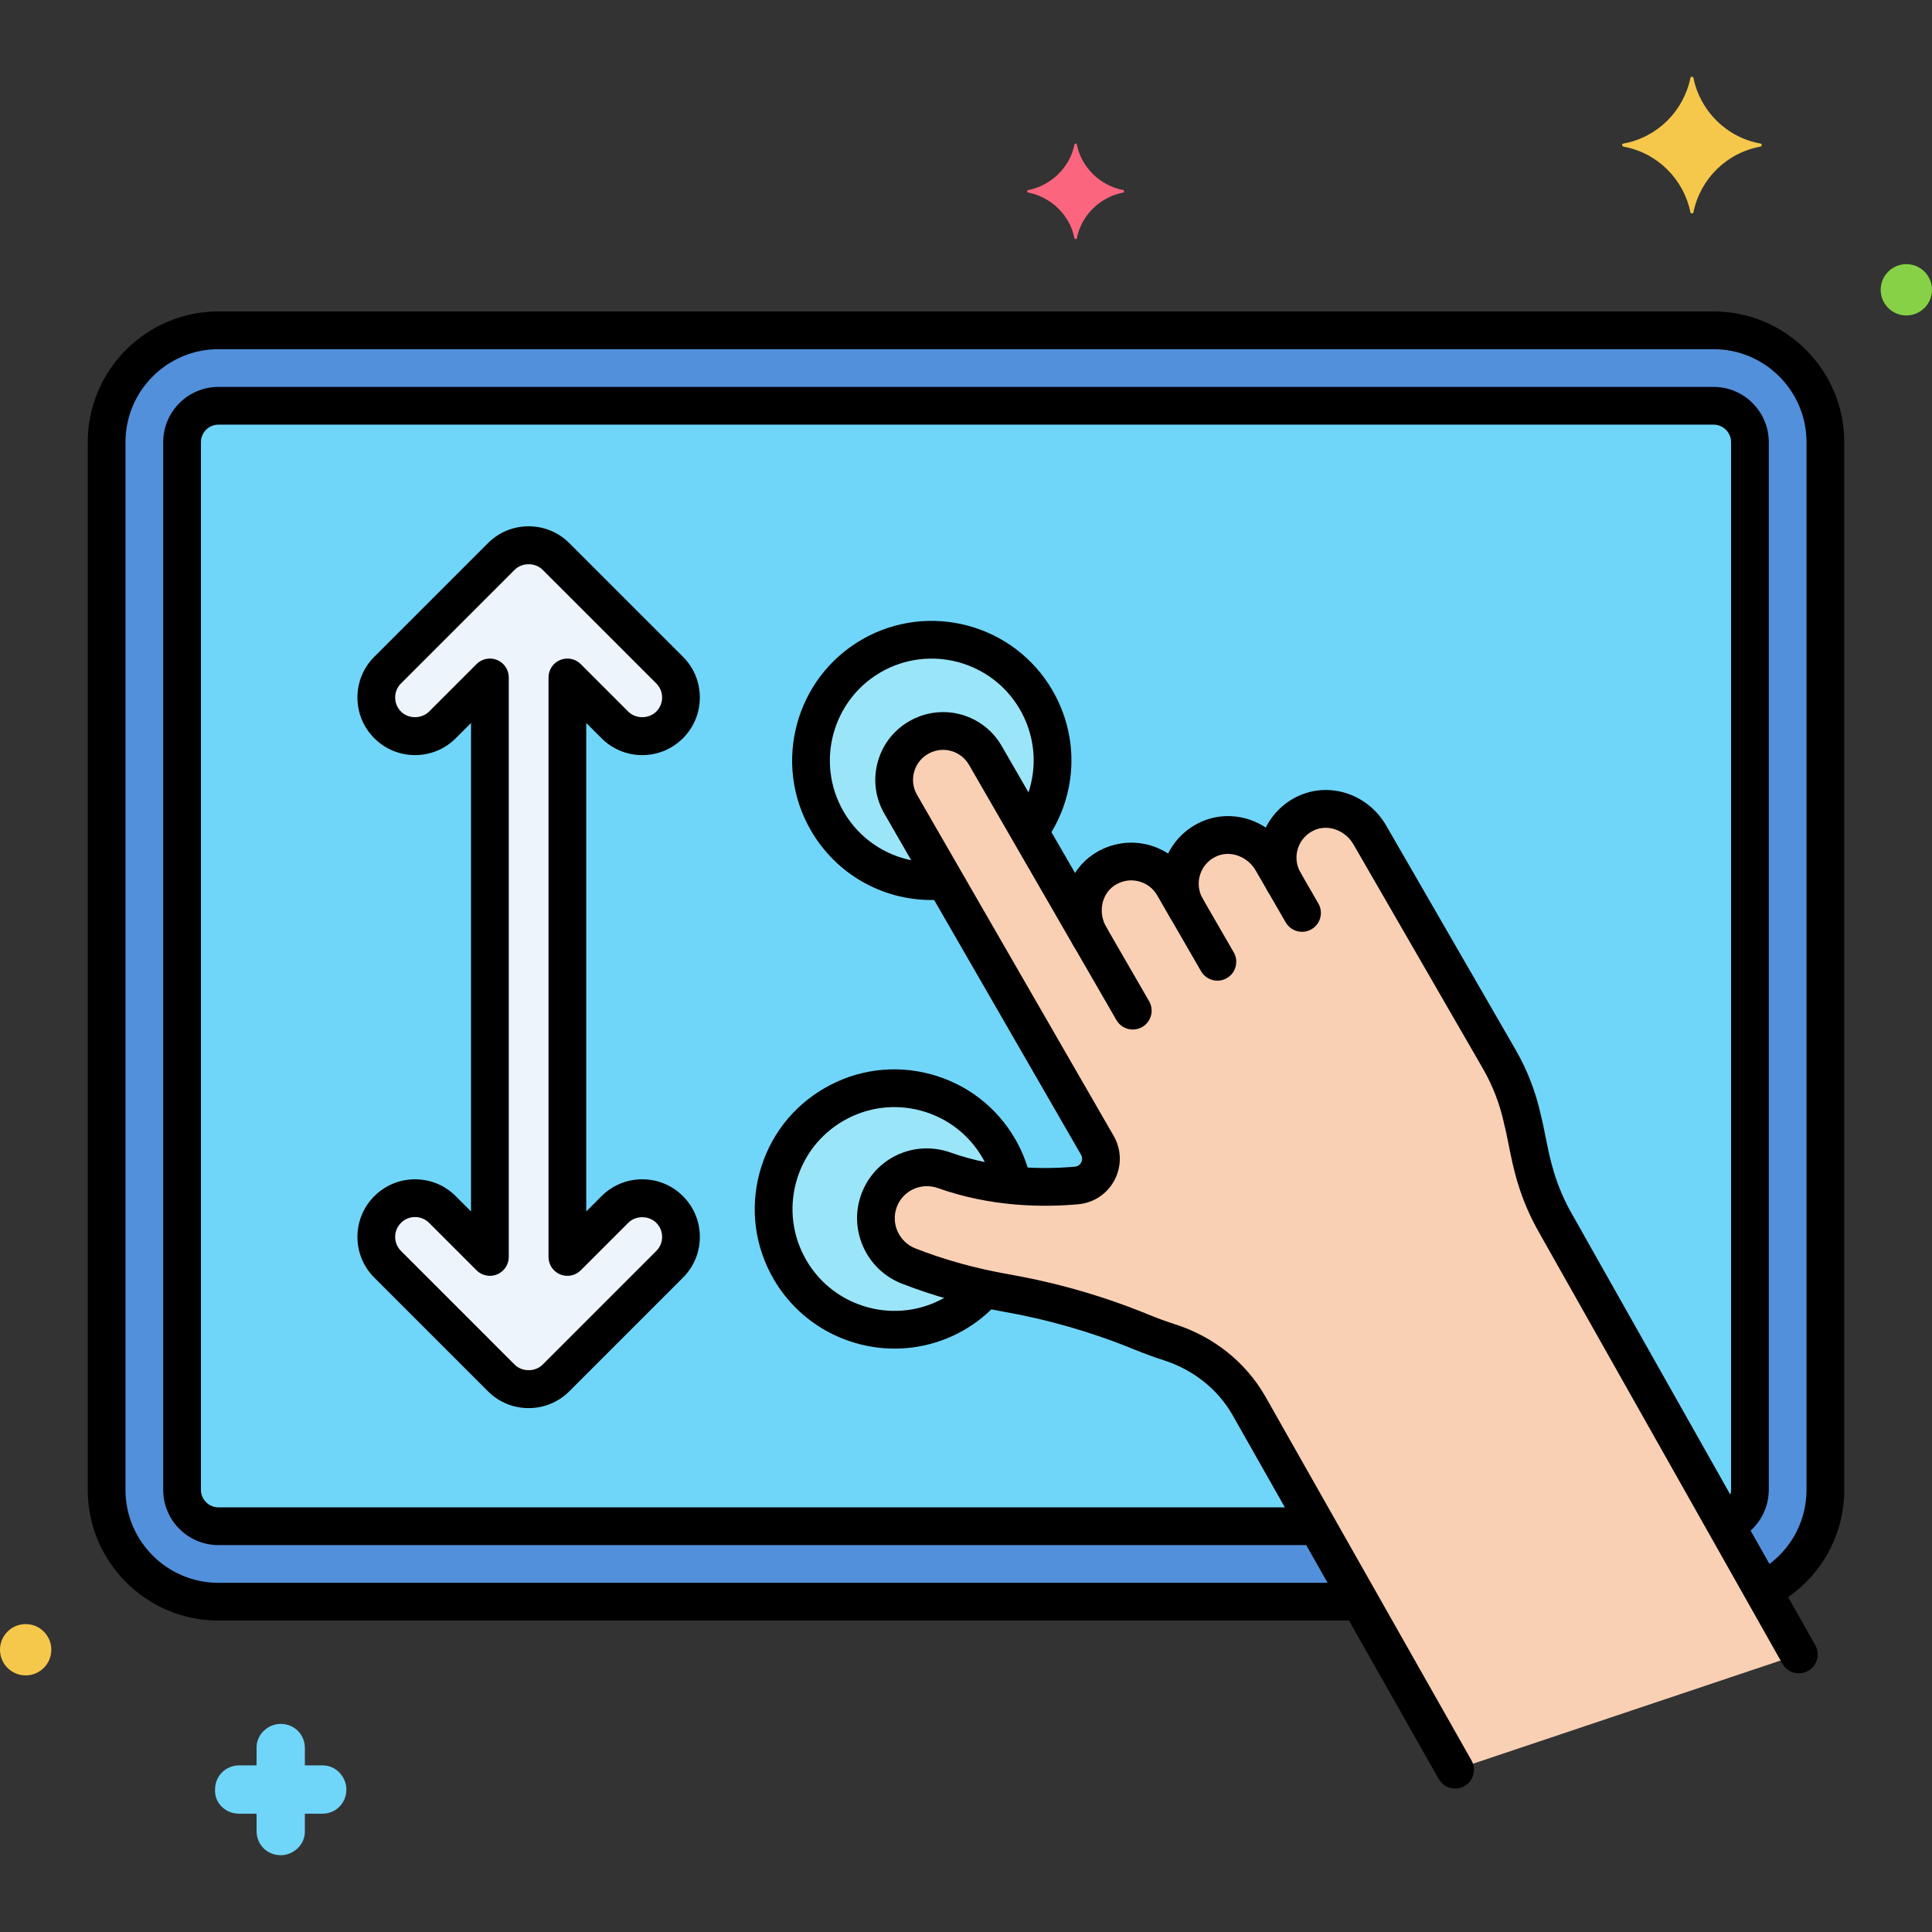
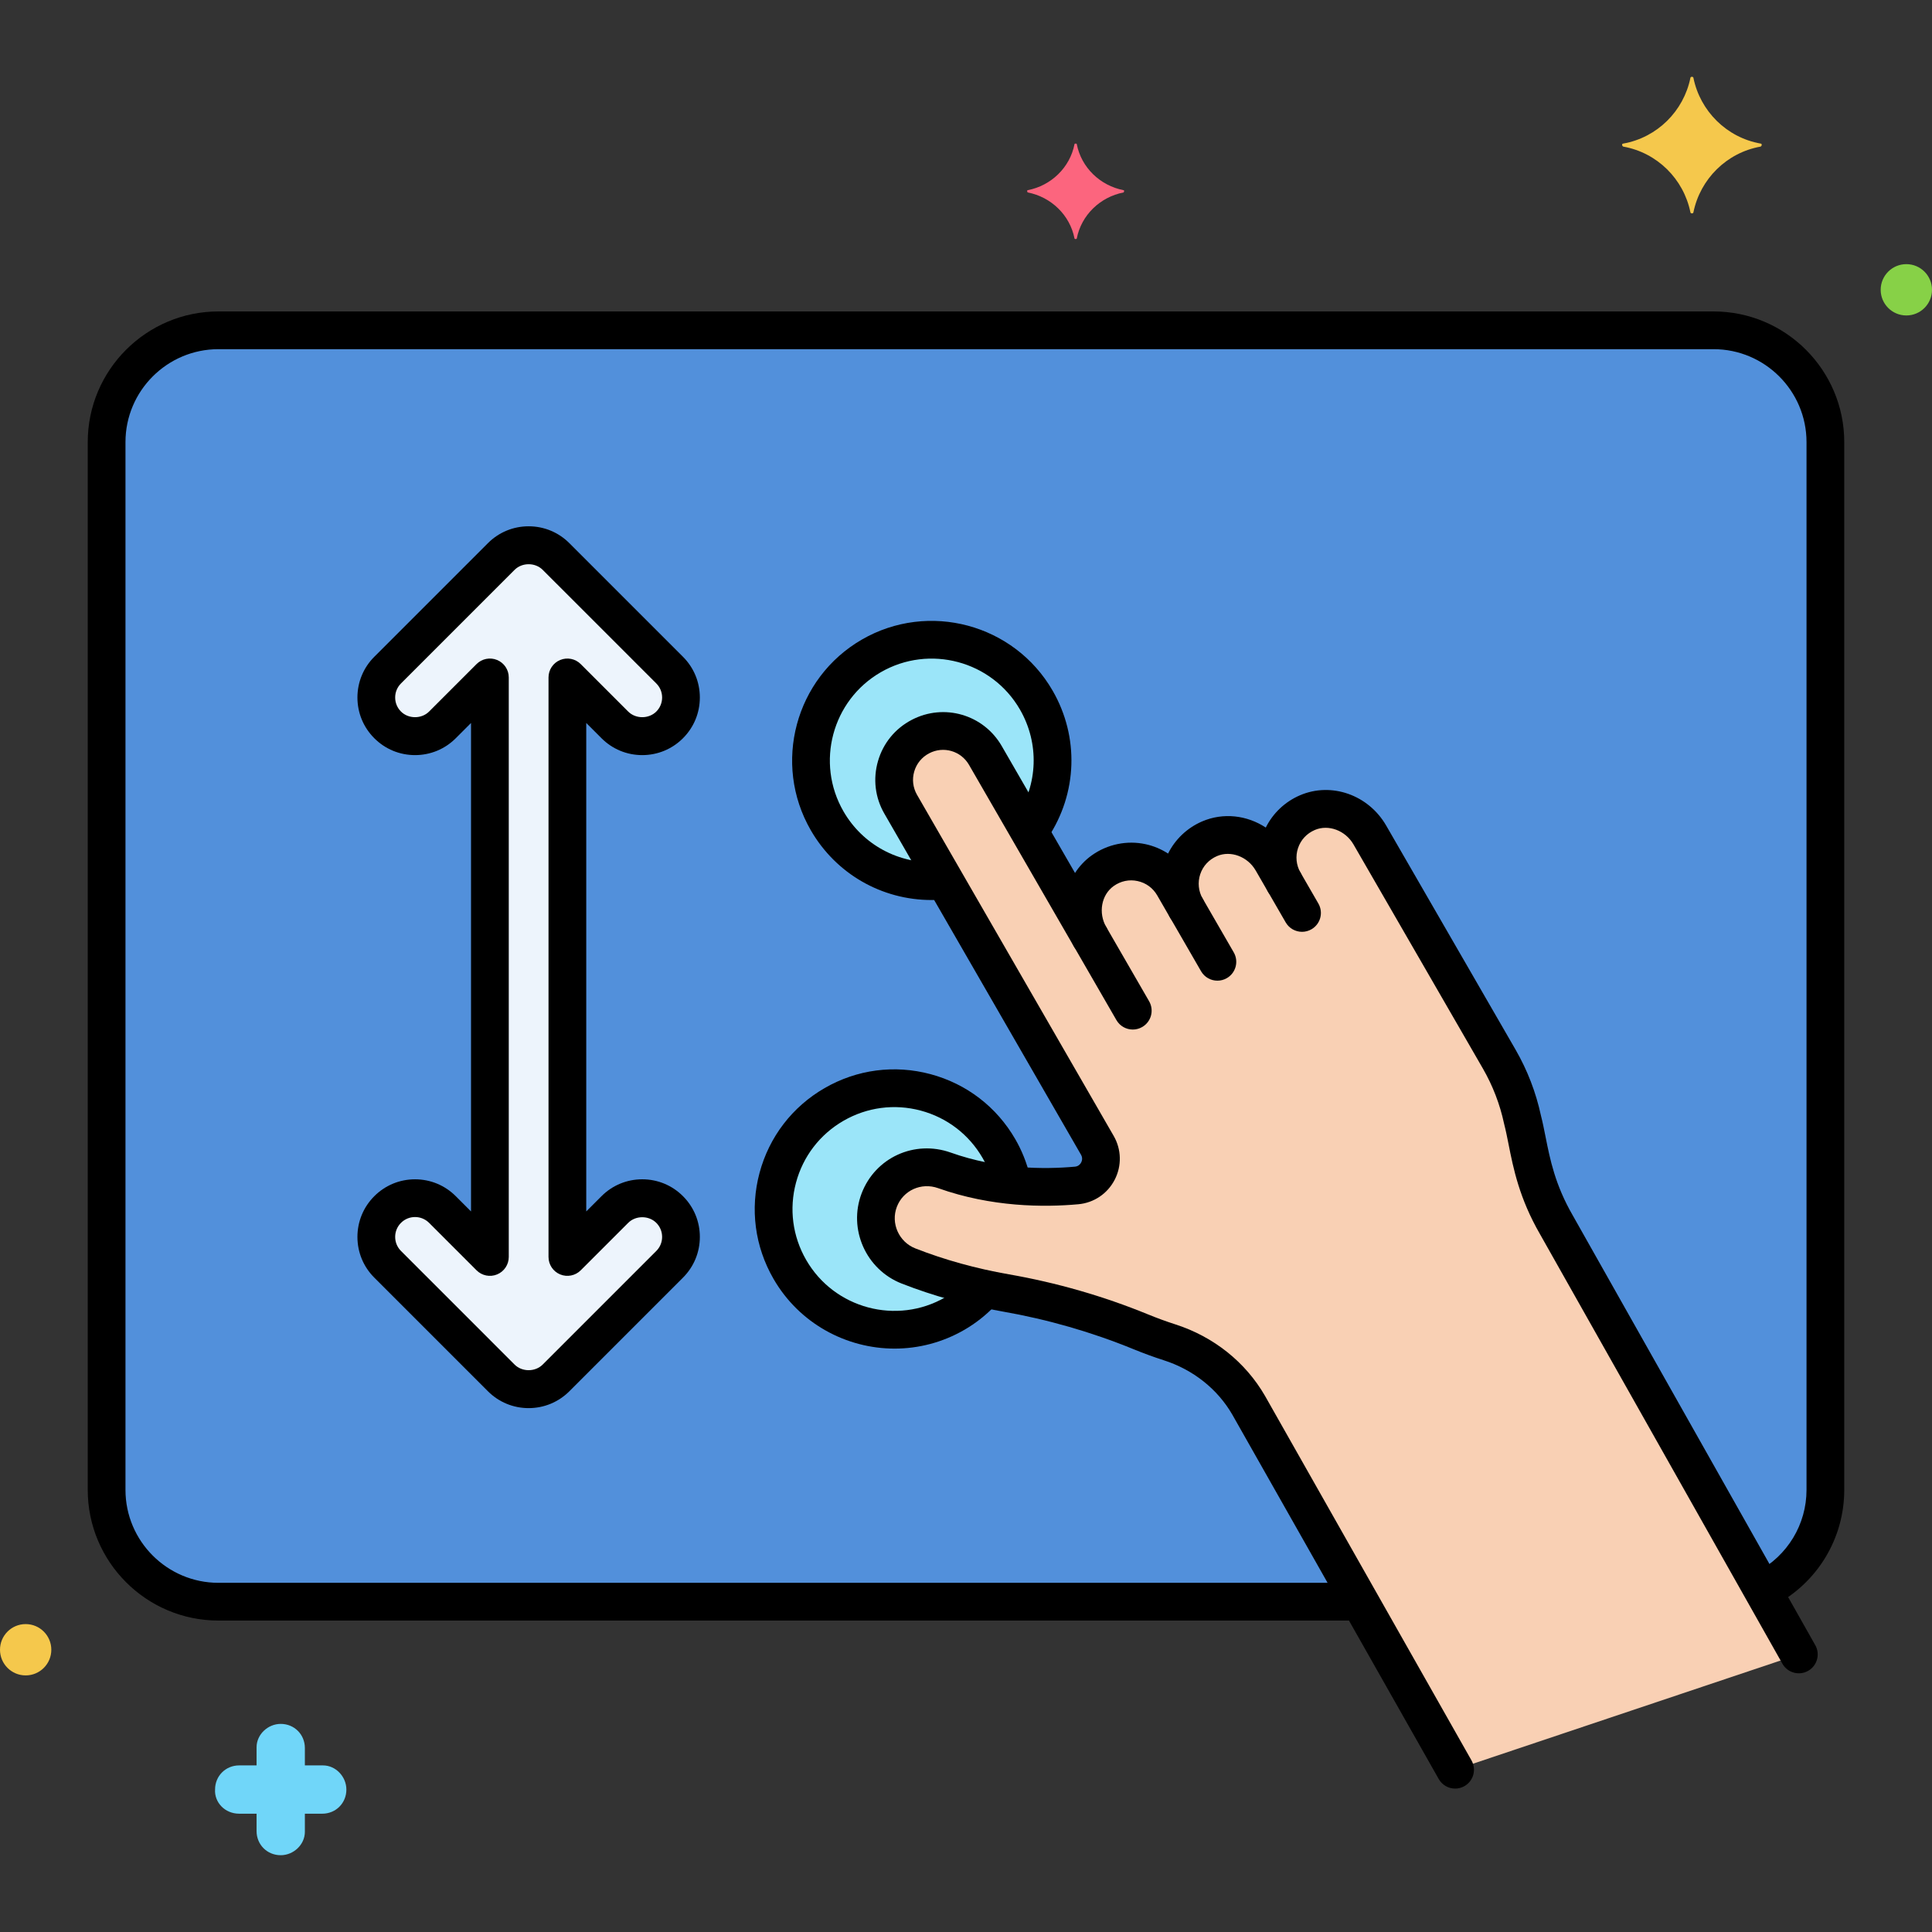
<svg xmlns="http://www.w3.org/2000/svg" enable-background="new 0 0 256 256" height="512" viewBox="0 0 256 256" width="512">
  <rect x="0" y="0" width="256" height="256" fill="#333333" stroke="none" />
  <g id="Layer_26">
    <g>
      <g>
        <path d="m227.056 43.768h-198.112c-8.184 0-14.818 6.634-14.818 14.818v138.828c0 8.184 6.634 14.818 14.818 14.818h151.259l-14.735-26.012c-2.32-4.018-6.095-6.951-10.515-8.365-1.322-.423-2.61-.903-3.823-1.4-5.753-2.354-11.735-4.066-17.858-5.137-5.12-.896-9.425-2.214-12.885-3.569-3.472-1.36-5.21-5.246-3.879-8.729 1.319-3.455 5.158-5.179 8.642-3.938 6.621 2.357 13.143 2.396 17.513 1.998 2.585-.236 4.04-3.083 2.739-5.328l-25.941-44.996c.025.043-.082-.143-.107-.186-1.83-3.17-.672-7.259 2.624-8.975 3.101-1.615 6.871-.476 8.59 2.5l13.863 24.012c-1.691-2.928-1.06-6.78 1.695-8.741 3.16-2.25 7.487-1.253 9.38 2.025-.083-.143 1.541 2.669 1.699 2.943-1.917-3.321-.558-7.634 3.074-9.197 3.054-1.314 6.614.078 8.276 2.958.471.816 1.118 1.936 1.605 2.78-1.917-3.321-.558-7.634 3.073-9.197 3.054-1.314 6.614.078 8.276 2.958l17.139 29.685c1.448 2.507 2.493 5.226 3.099 8.057.931 3.587 1.136 8.114 4.487 13.919l27.323 48.419c4.92-2.41 8.317-7.452 8.317-13.3v-138.83c0-8.184-6.635-14.818-14.818-14.818z" fill="#5290db" />
      </g>
      <g>
-         <path d="m165.468 186.22c-2.32-4.018-6.095-6.951-10.515-8.365-1.322-.423-2.61-.903-3.823-1.4-5.753-2.354-11.735-4.066-17.858-5.137-5.12-.896-9.425-2.214-12.885-3.569-3.472-1.36-5.21-5.246-3.879-8.729 1.319-3.455 5.158-5.179 8.642-3.938 6.621 2.357 13.143 2.396 17.513 1.998 2.585-.236 4.04-3.083 2.739-5.328l-25.941-44.996c.025.043-.082-.143-.107-.186-1.83-3.17-.672-7.259 2.624-8.975 3.101-1.615 6.871-.476 8.59 2.5l13.863 24.012c-1.691-2.928-1.06-6.78 1.695-8.741 3.16-2.25 7.487-1.253 9.38 2.025-.083-.143 1.541 2.669 1.699 2.943-1.917-3.321-.558-7.634 3.074-9.197 3.054-1.314 6.614.078 8.276 2.958.471.816 1.118 1.936 1.605 2.78-1.917-3.321-.558-7.634 3.073-9.197 3.054-1.314 6.614.078 8.276 2.958l17.139 29.685c1.448 2.507 2.493 5.226 3.099 8.057.931 3.587 1.136 8.114 4.487 13.919l22.378 39.657c1.891-.651 3.261-2.429 3.261-4.538v-138.83c0-2.657-2.161-4.818-4.818-4.818h-198.111c-2.657 0-4.818 2.162-4.818 4.818v138.828c0 2.657 2.161 4.818 4.818 4.818h145.594z" fill="#70d6f9" />
-       </g>
+         </g>
      <g>
        <path d="m206.234 162.295c-3.351-5.805-3.556-10.331-4.487-13.919-.606-2.831-1.651-5.55-3.099-8.057l-17.139-29.685c-1.662-2.879-5.222-4.272-8.276-2.958-3.632 1.563-4.991 5.876-3.073 9.197-.487-.844-1.134-1.964-1.605-2.78-1.662-2.879-5.222-4.272-8.276-2.958-3.632 1.563-4.991 5.876-3.074 9.197-.158-.273-1.782-3.086-1.699-2.943-1.893-3.278-6.22-4.275-9.38-2.025-2.755 1.961-3.386 5.813-1.695 8.741l-13.863-24.012c-1.719-2.977-5.488-4.115-8.59-2.5-3.297 1.716-4.455 5.805-2.624 8.975.025.043.132.229.107.186l25.941 44.996c1.302 2.245-.154 5.092-2.739 5.328-4.371.399-10.892.359-17.513-1.998-3.484-1.24-7.323.484-8.642 3.938-1.33 3.483.408 7.369 3.879 8.729 3.46 1.356 7.764 2.673 12.885 3.569 6.123 1.071 12.105 2.783 17.858 5.137 1.213.496 2.502.977 3.823 1.4 4.419 1.414 8.195 4.347 10.515 8.365l27.347 48.277 45.54-15.279z" fill="#f9d0b4" />
      </g>
      <g>
        <path d="m81.471 160.267-6.29 6.29c0-34.686 0-44.112 0-76.795l6.29 6.29c2.003 2.004 5.255 2.004 7.259 0 2.005-2.005 2.005-5.255 0-7.26l-15.054-15.053c-1.002-1.002-2.316-1.503-3.629-1.503s-2.628.501-3.629 1.503l-15.053 15.053c-2.005 2.005-2.005 5.255 0 7.26 2.003 2.004 5.255 2.004 7.259 0l6.29-6.29v76.795l-6.29-6.29c-2.004-2.004-5.255-2.004-7.259 0-2.005 2.005-2.005 5.255 0 7.26l15.053 15.053c1.002 1.002 2.316 1.503 3.629 1.503s2.628-.501 3.629-1.503l15.053-15.053c2.005-2.005 2.005-5.255 0-7.26-2.003-2.005-5.255-2.005-7.258 0z" fill="#edf4fc" />
      </g>
      <g>
        <path d="m125.175 116.666-5.714-9.912c.025.043-.082-.143-.107-.186-1.83-3.17-.672-7.259 2.624-8.975 3.101-1.615 6.871-.476 8.59 2.5l5.821 10.082c3.602-4.957 4.187-11.761.926-17.41-4.418-7.653-14.204-10.275-21.856-5.856-7.653 4.418-10.275 14.204-5.856 21.856 3.265 5.659 9.468 8.557 15.572 7.901z" fill="#9be5f9" />
      </g>
      <g>
        <path d="m120.387 167.749c-3.472-1.36-5.21-5.246-3.879-8.729 1.319-3.455 5.158-5.179 8.642-3.938 3.109 1.107 6.187 1.69 9.04 1.969-.334-1.662-.926-3.3-1.82-4.85-4.418-7.653-14.204-10.275-21.856-5.856-7.653 4.418-10.275 14.204-5.856 21.856 4.418 7.653 14.204 10.275 21.856 5.856 1.547-.893 2.877-2.014 3.997-3.284-3.922-.846-7.308-1.921-10.124-3.024z" fill="#9be5f9" />
      </g>
      <g>
        <circle cx="252.6" cy="38.4" fill="#87d147" r="3.4" />
      </g>
      <g>
        <path d="m148.878 25.2c-3.1-.6-5.6-3-6.2-6.1 0-.1-.3-.1-.3 0-.6 3.1-3.1 5.5-6.2 6.1-.1 0-.1.2 0 .3 3.1.6 5.6 3 6.2 6.1 0 .1.3.1.3 0 .6-3.1 3.1-5.5 6.2-6.1.1-.1.1-.3 0-.3z" fill="#fc657e" />
      </g>
      <g>
        <circle cx="3.4" cy="218.6" fill="#f5c84c" r="3.4" />
      </g>
      <g>
        <path d="m31.697 240.325h2.3v2.3c0 1.8 1.4 3.2 3.2 3.2 1.7 0 3.2-1.4 3.2-3.1v-.1-2.3h2.3c1.8 0 3.2-1.4 3.2-3.2 0-1.7-1.4-3.2-3.1-3.2h-.1-2.3v-2.3c0-1.8-1.4-3.2-3.2-3.2-1.7 0-3.2 1.4-3.2 3.1v.1 2.3h-2.3c-1.8 0-3.2 1.4-3.2 3.2-.1 1.7 1.3 3.2 3.2 3.2-.1 0-.1 0 0 0z" fill="#70d6f9" />
      </g>
      <g>
        <path d="m215.088 19.025c4.5-.8 8-4.3 8.9-8.7 0-.2.4-.2.4 0 .9 4.4 4.4 7.9 8.9 8.7.2 0 .2.3 0 .4-4.5.8-8 4.3-8.9 8.7 0 .2-.4.2-.4 0-.9-4.4-4.4-7.9-8.9-8.7-.2-.1-.2-.4 0-.4z" fill="#f5c84c" />
      </g>
      <g>
        <path d="m179.542 214.732h-150.598c-9.549 0-17.318-7.769-17.318-17.318v-138.828c0-9.549 7.769-17.318 17.318-17.318h198.111c9.549 0 17.318 7.769 17.318 17.318v138.828c0 6.423-3.538 12.285-9.233 15.299-1.22.646-2.733.181-3.379-1.04s-.18-2.733 1.04-3.379c4.054-2.146 6.572-6.314 6.572-10.88v-138.828c0-6.792-5.526-12.318-12.318-12.318h-198.111c-6.792 0-12.318 5.526-12.318 12.318v138.828c0 6.792 5.526 12.318 12.318 12.318h150.598c1.381 0 2.5 1.119 2.5 2.5s-1.119 2.5-2.5 2.5z" />
      </g>
      <g>
-         <path d="m173.969 204.732h-145.025c-4.035 0-7.318-3.283-7.318-7.318v-138.828c0-4.035 3.283-7.318 7.318-7.318h198.111c4.035 0 7.318 3.283 7.318 7.318v138.828c0 2.877-1.711 5.495-4.358 6.67-1.263.559-2.74-.01-3.299-1.271-.56-1.262.009-2.739 1.271-3.299.842-.374 1.387-1.198 1.387-2.1v-138.828c0-1.278-1.04-2.318-2.318-2.318h-198.112c-1.278 0-2.318 1.04-2.318 2.318v138.828c0 1.278 1.04 2.318 2.318 2.318h145.024c1.381 0 2.5 1.119 2.5 2.5s-1.118 2.5-2.499 2.5z" />
-       </g>
+         </g>
      <g>
        <path d="m150.099 136.419c-.864 0-1.705-.448-2.167-1.25l-5.665-9.813c-.69-1.196-.281-2.725.915-3.415 1.195-.691 2.725-.28 3.415.915l5.665 9.813c.69 1.196.281 2.725-.915 3.415-.394.227-.825.335-1.248.335z" />
      </g>
      <g>
        <path d="m161.313 129.944c-.864 0-1.705-.448-2.167-1.25l-4.105-7.111c-.69-1.196-.281-2.725.915-3.415 1.196-.692 2.725-.281 3.415.915l4.105 7.111c.69 1.196.281 2.725-.915 3.415-.394.227-.825.335-1.248.335z" />
      </g>
      <g>
        <path d="m172.527 123.47c-.864 0-1.705-.448-2.167-1.25l-2.365-4.096c-.69-1.196-.281-2.725.915-3.415s2.725-.281 3.415.915l2.365 4.096c.69 1.196.281 2.725-.915 3.415-.394.226-.824.335-1.248.335z" />
      </g>
      <g>
        <path d="m192.817 236.997c-.872 0-1.718-.456-2.178-1.268l-27.347-48.277c-1.962-3.398-5.198-5.967-9.102-7.216-1.293-.414-2.642-.908-4.008-1.467-5.538-2.266-11.373-3.945-17.342-4.989-4.69-.821-9.187-2.067-13.366-3.704-4.732-1.854-7.111-7.214-5.303-11.949 1.812-4.743 7.003-7.115 11.816-5.402 6.215 2.213 12.375 2.233 16.448 1.864.492-.045.73-.37.828-.559.1-.194.23-.585-.025-1.025l-25.944-45.001.004-.002c-.001-.001-.002-.003-.003-.005l-.004.002c-.014-.023-.027-.047-.04-.071-.023-.038-.046-.076-.068-.115-1.23-2.131-1.529-4.615-.838-6.986s2.281-4.306 4.478-5.449c4.27-2.225 9.502-.701 11.909 3.468l9.715 16.827c.578-.9 1.325-1.699 2.229-2.342 2.065-1.471 4.663-2.008 7.128-1.471 1.067.232 2.073.656 2.973 1.24.942-1.891 2.537-3.408 4.512-4.258 2.808-1.209 5.959-.819 8.435.814.941-1.897 2.539-3.421 4.52-4.273 4.162-1.792 9.076-.072 11.43 4.003l17.139 29.686c1.572 2.723 2.705 5.661 3.367 8.732.235.914.42 1.848.617 2.836.591 2.978 1.261 6.353 3.602 10.407l32.133 56.944c.679 1.202.254 2.727-.949 3.406s-2.728.254-3.406-.949l-32.121-56.922c-2.742-4.749-3.531-8.721-4.164-11.912-.186-.934-.361-1.816-.566-2.607-.009-.035-.017-.07-.025-.105-.551-2.579-1.5-5.045-2.819-7.33l-17.139-29.686c-1.068-1.848-3.317-2.689-5.123-1.911-1.074.462-1.864 1.317-2.227 2.409-.358 1.078-.237 2.259.33 3.241.69 1.196.281 2.725-.915 3.415-1.197.691-2.725.28-3.415-.915 0-.001-.001-.002-.002-.003l-1.604-2.778c-1.067-1.848-3.316-2.689-5.123-1.911-1.073.462-1.864 1.318-2.227 2.41-.357 1.078-.237 2.259.33 3.241v.001c.69 1.196.28 2.725-.916 3.415-1.197.689-2.725.28-3.415-.916 0-.001-.001-.001-.001-.002l-1.69-2.928c-.002-.004-.005-.008-.007-.013-.567-.982-1.49-1.656-2.599-1.897-1.109-.242-2.232-.007-3.166.658-1.641 1.168-2.072 3.563-.98 5.454.69 1.196.281 2.725-.915 3.415-1.196.691-2.725.28-3.415-.915v-.001l-13.863-24.011c-1.064-1.844-3.379-2.518-5.27-1.533-.975.508-1.681 1.365-1.986 2.414-.306 1.05-.174 2.149.372 3.094l.098.169c.003.006.007.012.01.018l25.941 44.996c1.041 1.795 1.094 3.975.138 5.824-.953 1.842-2.752 3.054-4.815 3.242-4.573.417-11.507.385-18.579-2.133-2.23-.794-4.635.292-5.469 2.476-.833 2.181.269 4.653 2.456 5.51 3.868 1.516 8.041 2.671 12.403 3.435 6.322 1.105 12.504 2.884 18.374 5.286 1.246.51 2.471.958 3.639 1.333 5.089 1.628 9.322 5.001 11.917 9.496l27.357 48.294c.681 1.202.258 2.727-.943 3.408-.385.219-.808.324-1.226.324z" />
      </g>
      <g>
        <path d="m70.047 186.583c-2.039 0-3.956-.794-5.397-2.236l-15.053-15.053c-1.442-1.441-2.236-3.358-2.236-5.397s.794-3.956 2.236-5.398c1.44-1.441 3.357-2.235 5.397-2.235 2.039 0 3.956.794 5.397 2.236l2.022 2.022v-64.725l-2.022 2.022c-1.441 1.442-3.358 2.236-5.397 2.236-2.04 0-3.957-.794-5.397-2.236-1.442-1.441-2.236-3.358-2.236-5.397s.794-3.956 2.236-5.398l15.053-15.052c1.441-1.442 3.358-2.236 5.397-2.236 2.04 0 3.957.794 5.397 2.236l15.053 15.053c1.442 1.441 2.236 3.358 2.236 5.397s-.794 3.956-2.236 5.398c-1.44 1.441-3.357 2.235-5.397 2.235s-3.957-.794-5.397-2.236l-2.022-2.022v64.724l2.023-2.023c1.441-1.441 3.358-2.235 5.397-2.235 2.04 0 3.957.794 5.397 2.236 1.442 1.441 2.236 3.358 2.236 5.397s-.794 3.956-2.236 5.398l-15.053 15.053c-1.442 1.442-3.359 2.236-5.398 2.236zm-15.053-25.32c-.704 0-1.364.274-1.861.771-.498.498-.772 1.159-.772 1.862s.274 1.364.771 1.862l15.053 15.054c.996.995 2.729.993 3.723 0l15.054-15.054c.498-.498.771-1.159.771-1.862s-.274-1.364-.771-1.862c-.995-.995-2.729-.995-3.723 0l-6.291 6.29c-.715.715-1.791.928-2.724.542-.935-.387-1.543-1.298-1.543-2.31v-76.794c0-1.011.609-1.923 1.543-2.31.933-.387 2.009-.174 2.724.542l6.291 6.291c.995.994 2.729.994 3.723 0 .498-.499.772-1.16.772-1.863s-.274-1.364-.771-1.862l-15.054-15.053c-.994-.994-2.728-.994-3.724 0l-15.053 15.053c-.498.498-.771 1.159-.771 1.862s.274 1.364.771 1.862c.995.996 2.729.995 3.723 0l6.29-6.291c.715-.716 1.792-.929 2.725-.542.935.387 1.543 1.298 1.543 2.31v76.795c0 1.011-.609 1.923-1.543 2.31-.932.387-2.009.173-2.724-.542l-6.29-6.29c-.498-.497-1.159-.771-1.862-.771zm26.477-.996h.01z" />
      </g>
      <g>
        <path d="m123.444 119.258c-6.612 0-12.678-3.476-16.008-9.243-5.101-8.834-2.063-20.171 6.771-25.271 8.834-5.098 20.171-2.063 25.271 6.771 3.538 6.128 3.295 13.602-.633 19.504-.765 1.149-2.316 1.462-3.466.696-1.149-.765-1.461-2.317-.696-3.466 2.868-4.309 3.046-9.763.465-14.234-3.722-6.446-11.995-8.662-18.441-4.941-6.447 3.722-8.663 11.995-4.941 18.441 2.555 4.424 7.325 6.992 12.433 6.723 1.377-.09 2.558.982 2.631 2.361.075 1.378-.982 2.557-2.361 2.631-.342.019-.684.028-1.025.028z" />
      </g>
      <g>
        <path d="m118.544 178.697c-6.399 0-12.63-3.318-16.053-9.246-2.471-4.28-3.127-9.265-1.848-14.038s4.34-8.763 8.62-11.233c4.279-2.472 9.264-3.128 14.038-1.848 4.773 1.279 8.763 4.34 11.233 8.62.864 1.496 1.513 3.118 1.931 4.82.329 1.341-.491 2.695-1.832 3.023-1.34.33-2.695-.491-3.023-1.832-.305-1.243-.778-2.425-1.405-3.511-1.803-3.123-4.714-5.357-8.197-6.29-3.482-.933-7.121-.454-10.244 1.349s-5.356 4.714-6.29 8.197c-.933 3.483-.454 7.121 1.349 10.244 3.722 6.447 11.996 8.664 18.441 4.941 1.101-.636 2.113-1.435 3.007-2.375.951-1.001 2.533-1.04 3.534-.088 1 .952 1.04 2.534.088 3.534-1.224 1.287-2.613 2.383-4.129 3.258-2.907 1.677-6.084 2.475-9.22 2.475z" />
      </g>
    </g>
  </g>
</svg>